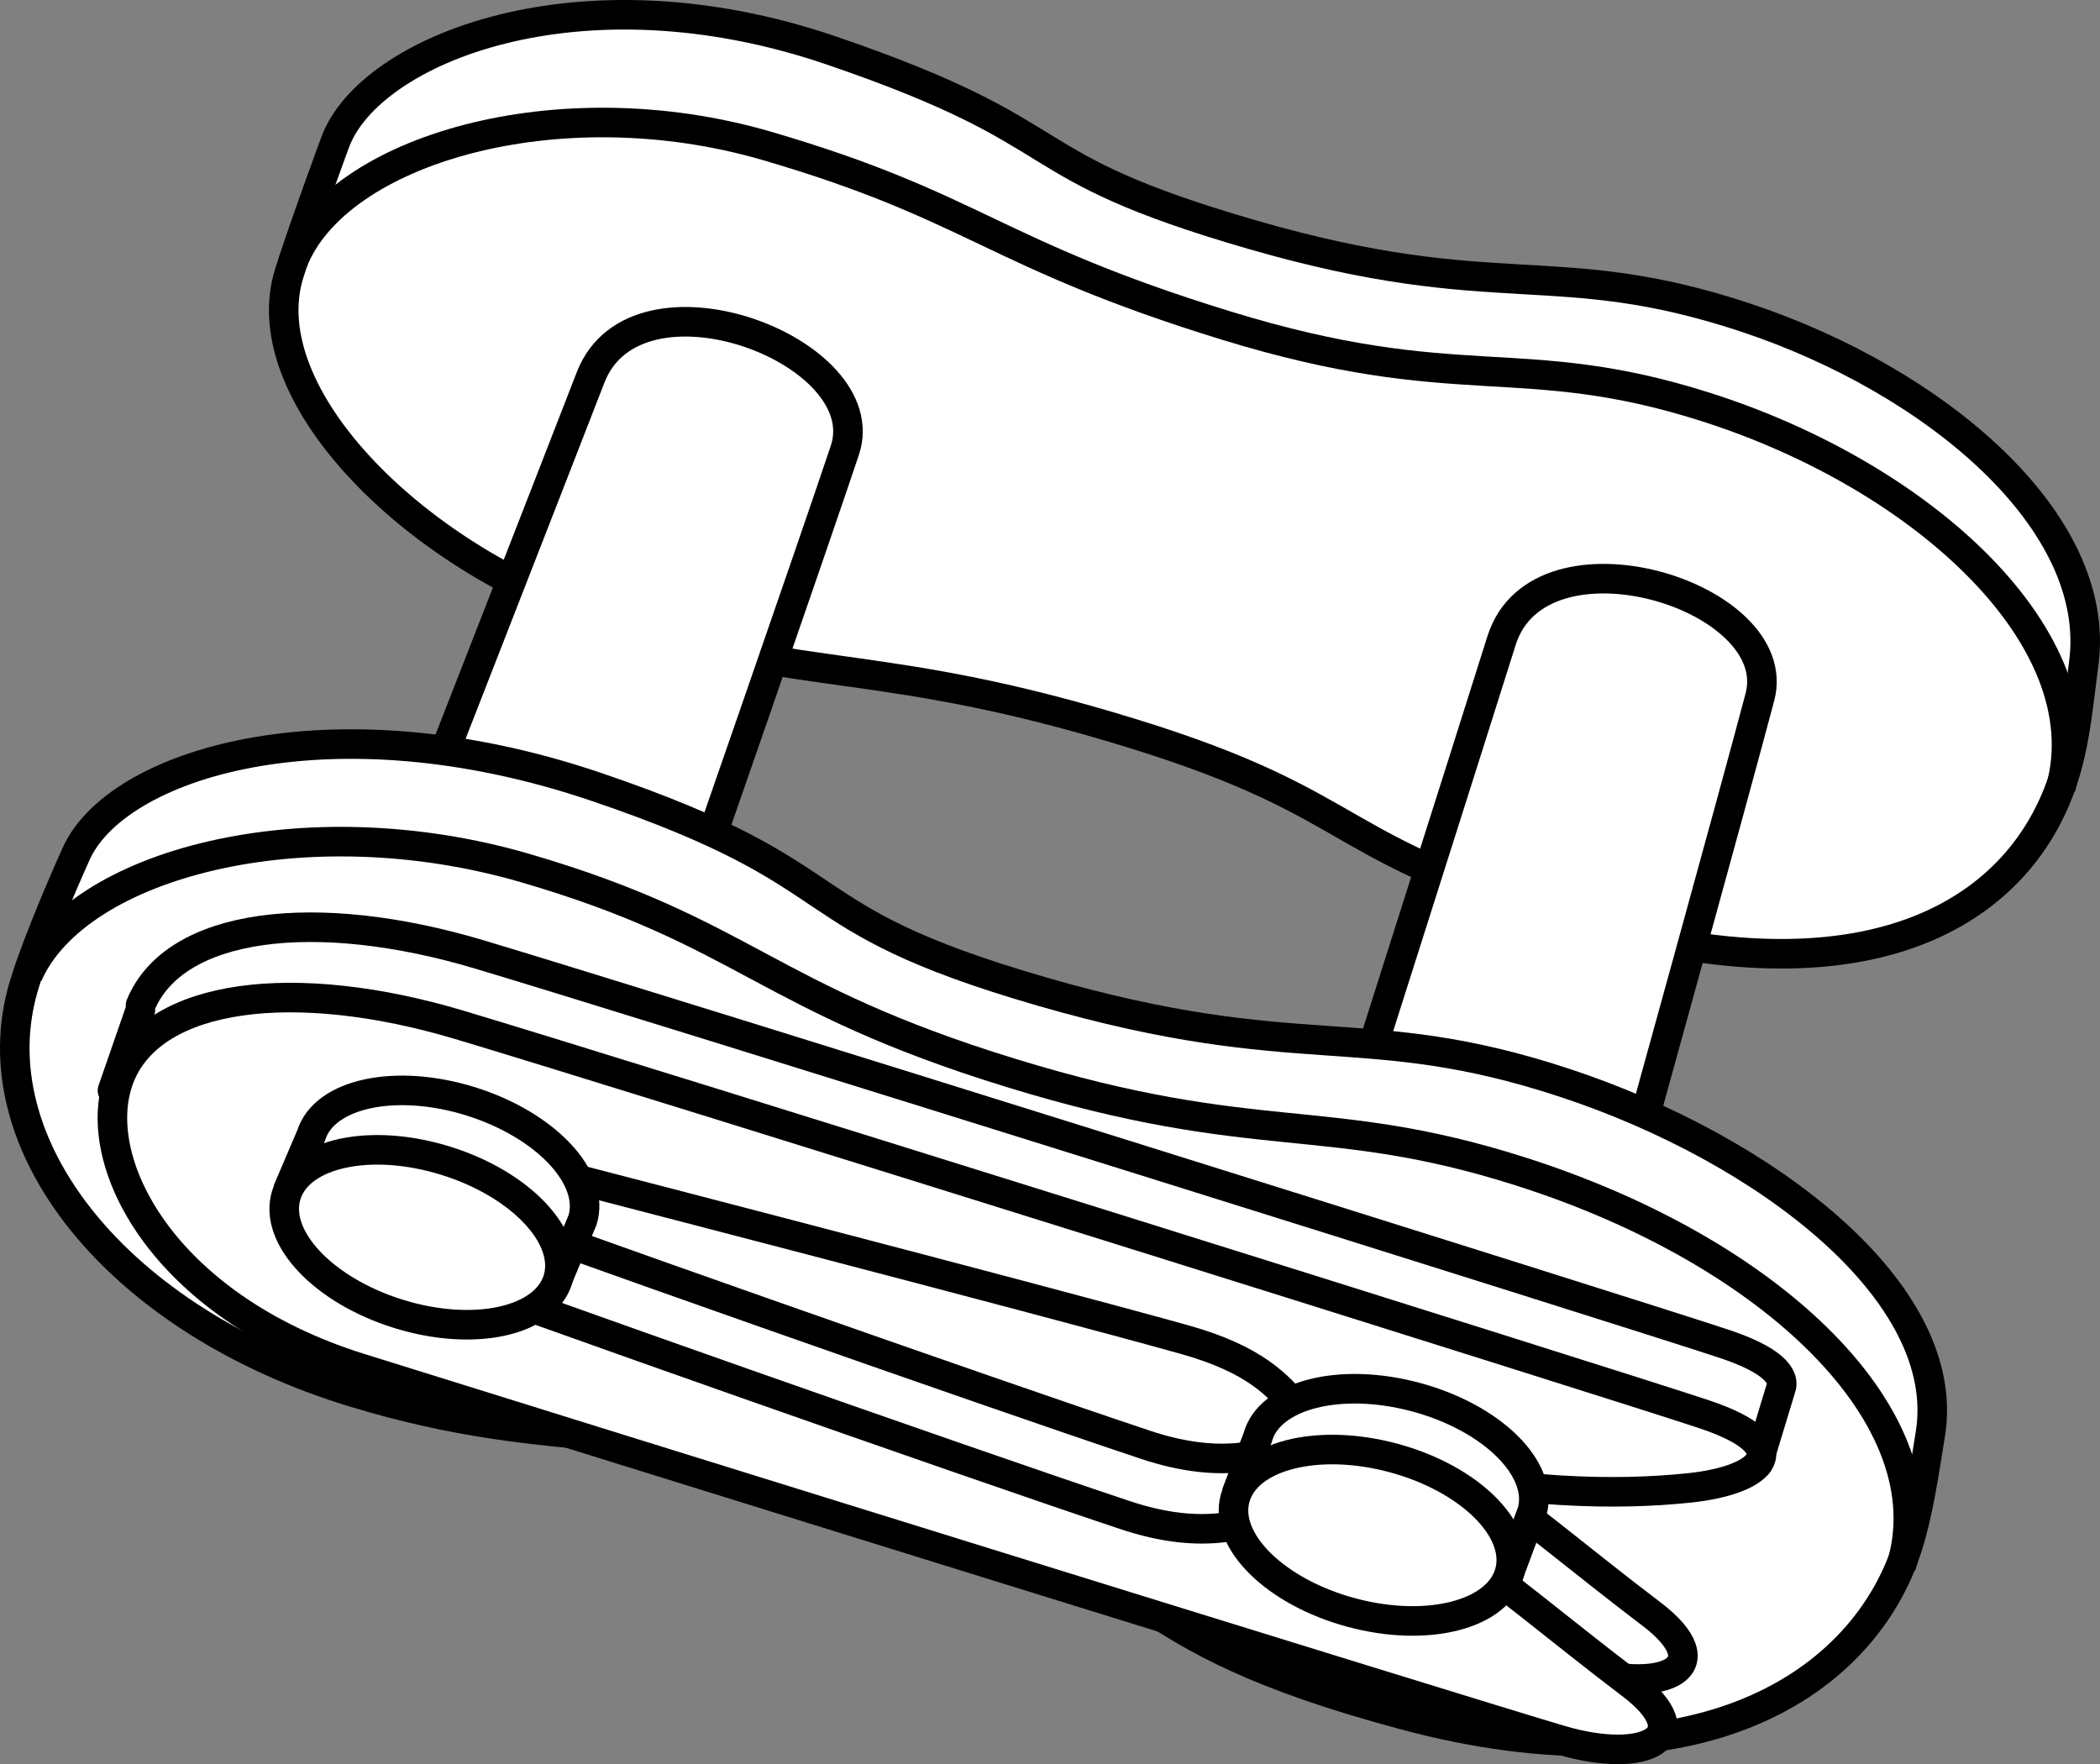
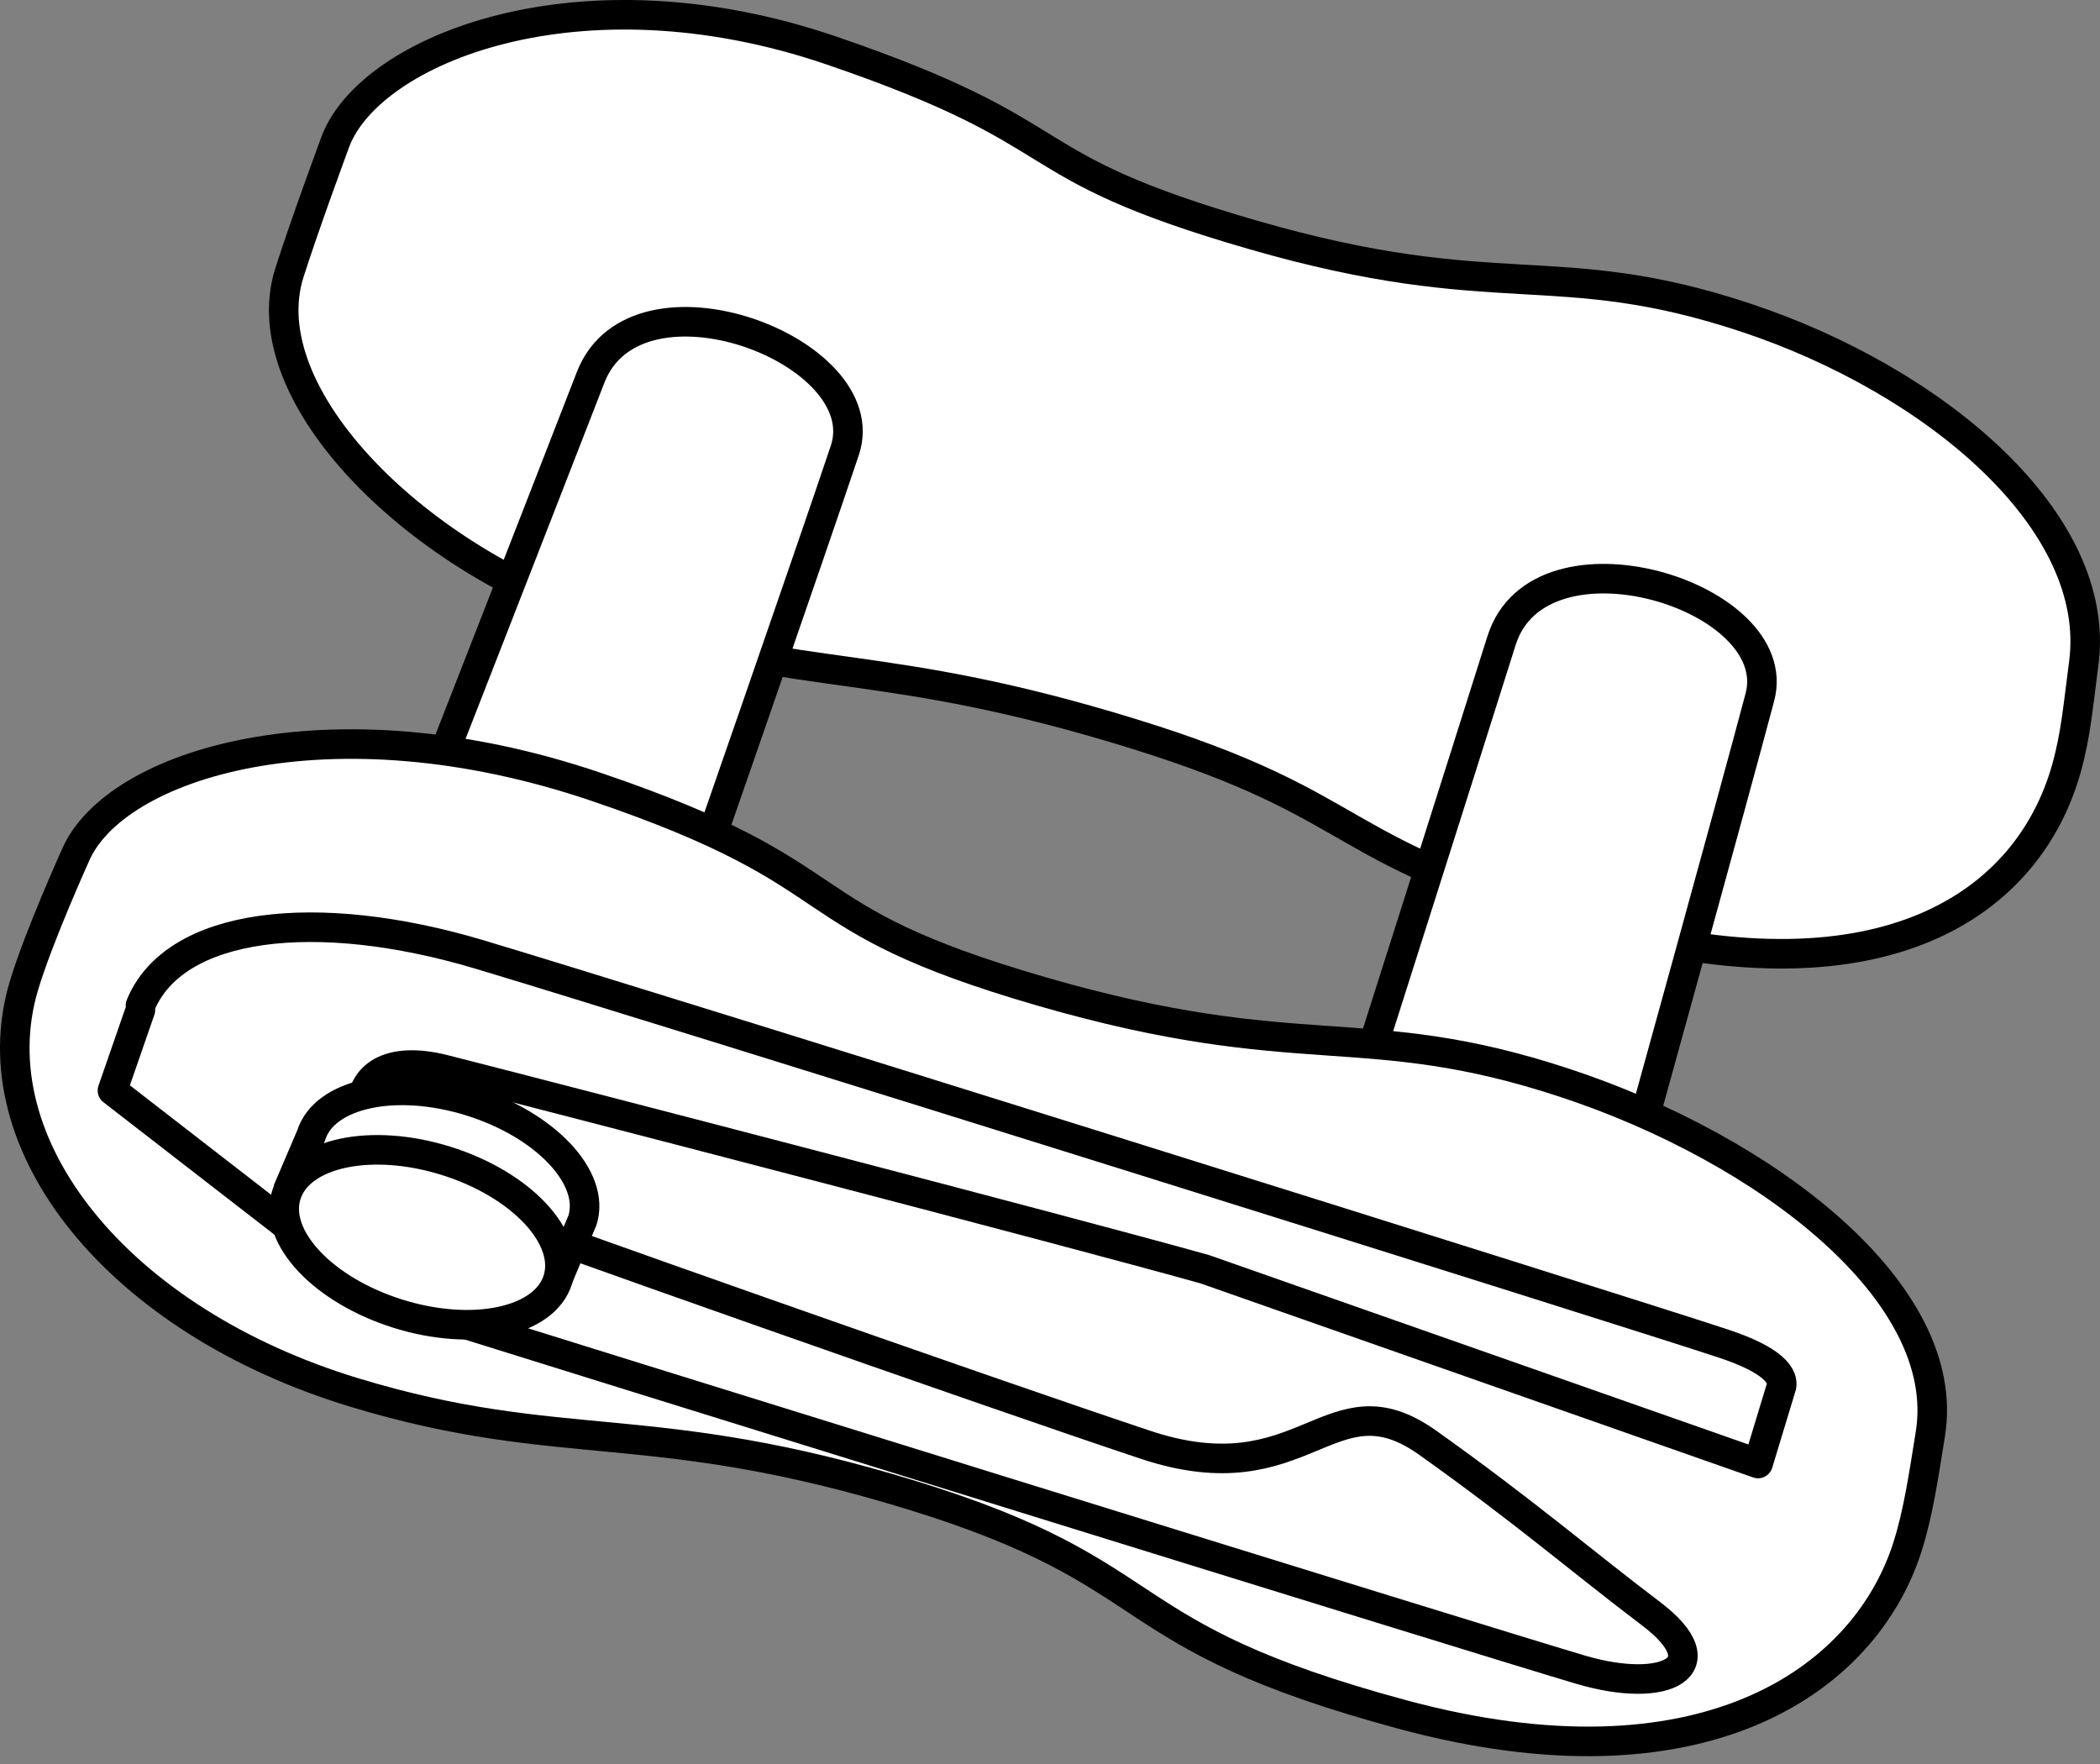
<svg xmlns="http://www.w3.org/2000/svg" version="1.1" id="image" x="0px" y="0px" width="56.844px" height="47.753px" viewBox="0 0 56.844 47.753" enable-background="new 0 0 56.844 47.753" xml:space="preserve">
  <rect x="0" y="0" width="56.844" height="47.753" fill="#808080" stroke="none" />
  <path fill="#FFFFFF" stroke="#000000" stroke-width="0.8" stroke-miterlimit="10" d="M9.079,3.832  c0.943-2.49,6.595-4.798,13.428-2.464s4.756,3.066,11.407,4.989s8.194,0.535,13.332,2.238s9.671,5.522,9.158,9.365  c-0.148,1.108-0.21,1.927-0.472,2.853c-1.038,3.667-4.938,6.333-12.52,4.303s-6.152-3.231-12.805-5.277  s-8.672-1.331-13.984-2.968c-5.311-1.638-9.843-6.174-8.79-9.486C8.244,6.089,9.079,3.832,9.079,3.832z" />
-   <path fill="none" stroke="#000000" stroke-width="0.8" stroke-miterlimit="10" d="M7.928,7.09  c1.183-3.034,7.183-4.79,12.833-3.14s6.104,2.915,12.422,4.86s7.978,0.617,12.966,2.199  c5.956,1.888,10.718,6.319,9.634,10.315" />
  <path fill="#FFFFFF" stroke="#000000" stroke-width="0.8" stroke-miterlimit="10" d="M11.311,22.206  c0,0,3.442-8.809,4.677-11.993s7.785-0.726,6.88,1.978c-0.905,2.704-4.126,11.958-4.126,11.958" />
  <path fill="#FFFFFF" stroke="#000000" stroke-width="0.8" stroke-miterlimit="10" d="M36.752,29.609  c0,0,2.867-9.012,3.893-12.27s7.722-1.226,6.993,1.53s-3.346,12.199-3.346,12.199" />
  <path fill="#FFFFFF" stroke="#000000" stroke-width="0.8" stroke-miterlimit="10" d="M2.04,23.158  c1.051-2.473,6.863-4.313,14.097-1.859s5.008,3.497,12.056,5.538s8.718,0.68,14.159,2.473  s10.519,5.673,9.9,9.506c-0.178,1.105-0.329,2.155-0.626,3.076c-1.175,3.648-5.611,6.686-13.649,4.521  c-8.038-2.164-6.26-3.78-13.308-5.944s-9.437-1.067-15.071-2.774C3.183,35.751-0.633,30.972,0.646,26.687  C1.037,25.376,2.04,23.158,2.04,23.158z" />
-   <path fill="none" stroke="#000000" stroke-width="0.8" stroke-miterlimit="10" d="M0.753,26.394  c1.318-3.013,7.489-4.643,13.476-2.893c5.987,1.75,6.447,3.486,13.14,5.543s8.488,0.983,13.77,2.659  c6.876,2.183,11.55,6.72,10.32,10.697" />
  <path fill="#FFFFFF" stroke="#000000" stroke-width="0.8" stroke-linecap="round" stroke-linejoin="round" stroke-miterlimit="10" d="  M3.801,27.336l-0.757,2.183l7.233,5.603c5.354,1.677,30.235,9.408,32.529,10.08  c2.294,0.672,3.773-0.093,1.887-1.52c-1.887-1.428-3.401-2.747-6.048-4.63c-2.647-1.883-3.303,1.501-7.642,0.055  c-4.34-1.447-16.731-5.814-19.242-6.769c-2.511-0.955-2.839-4.176,0.273-3.385s16.786,4.34,20.58,5.404  l14.974,5.258l0.609-2.007c0.157-0.365-0.256-0.808-1.514-1.228c-2.43-0.813-29.266-9.218-33.702-10.543  c-4.436-1.326-8.26-0.867-9.178,1.377" />
-   <path fill="#FFFFFF" stroke="#000000" stroke-width="0.8" stroke-miterlimit="10" d="M46.135,38.284  c-2.43-0.813-29.266-9.218-33.702-10.543s-8.26-0.867-9.178,1.377s1.122,6.232,6.475,7.909  c5.354,1.677,30.235,9.408,32.529,10.08c2.294,0.672,3.773-0.093,1.887-1.52c-1.887-1.428-3.401-2.747-6.048-4.63  c-2.647-1.883-3.303,1.501-7.642,0.055c-4.34-1.447-16.731-5.814-19.242-6.769s-2.839-4.176,0.273-3.385  s16.786,4.34,20.58,5.404c3.794,1.065,2.484,2.784,5.759,3.466c3.275,0.682,5.868,0.764,7.915,0.546  S48.651,39.126,46.135,38.284z" />
  <path fill="#FFFFFF" stroke="#000000" stroke-width="0.8" stroke-miterlimit="10" d="M7.782,32.233l0.64-1.498  c0.357-1.143,2.291-1.556,4.319-0.923c2.029,0.633,3.384,2.074,3.026,3.217l-0.721,1.718" />
  <ellipse transform="matrix(0.298 -0.955 0.955 0.298 -23.968 34.406)" fill="#FFFFFF" stroke="#000000" stroke-width="0.8" stroke-miterlimit="10" cx="11.411" cy="33.5" rx="2.168" ry="3.848" />
-   <path fill="#FFFFFF" stroke="#000000" stroke-width="0.8" stroke-miterlimit="10" d="M33.464,40.438l0.579-1.523  c0.31-1.157,2.225-1.649,4.278-1.098c2.053,0.55,3.465,1.934,3.155,3.091l-0.65,1.746" />
-   <ellipse transform="matrix(0.259 -0.966 0.966 0.259 -12.614 66.672)" fill="#FFFFFF" stroke="#000000" stroke-width="0.8" stroke-miterlimit="10" cx="37.141" cy="41.556" rx="2.168" ry="3.848" />
</svg>